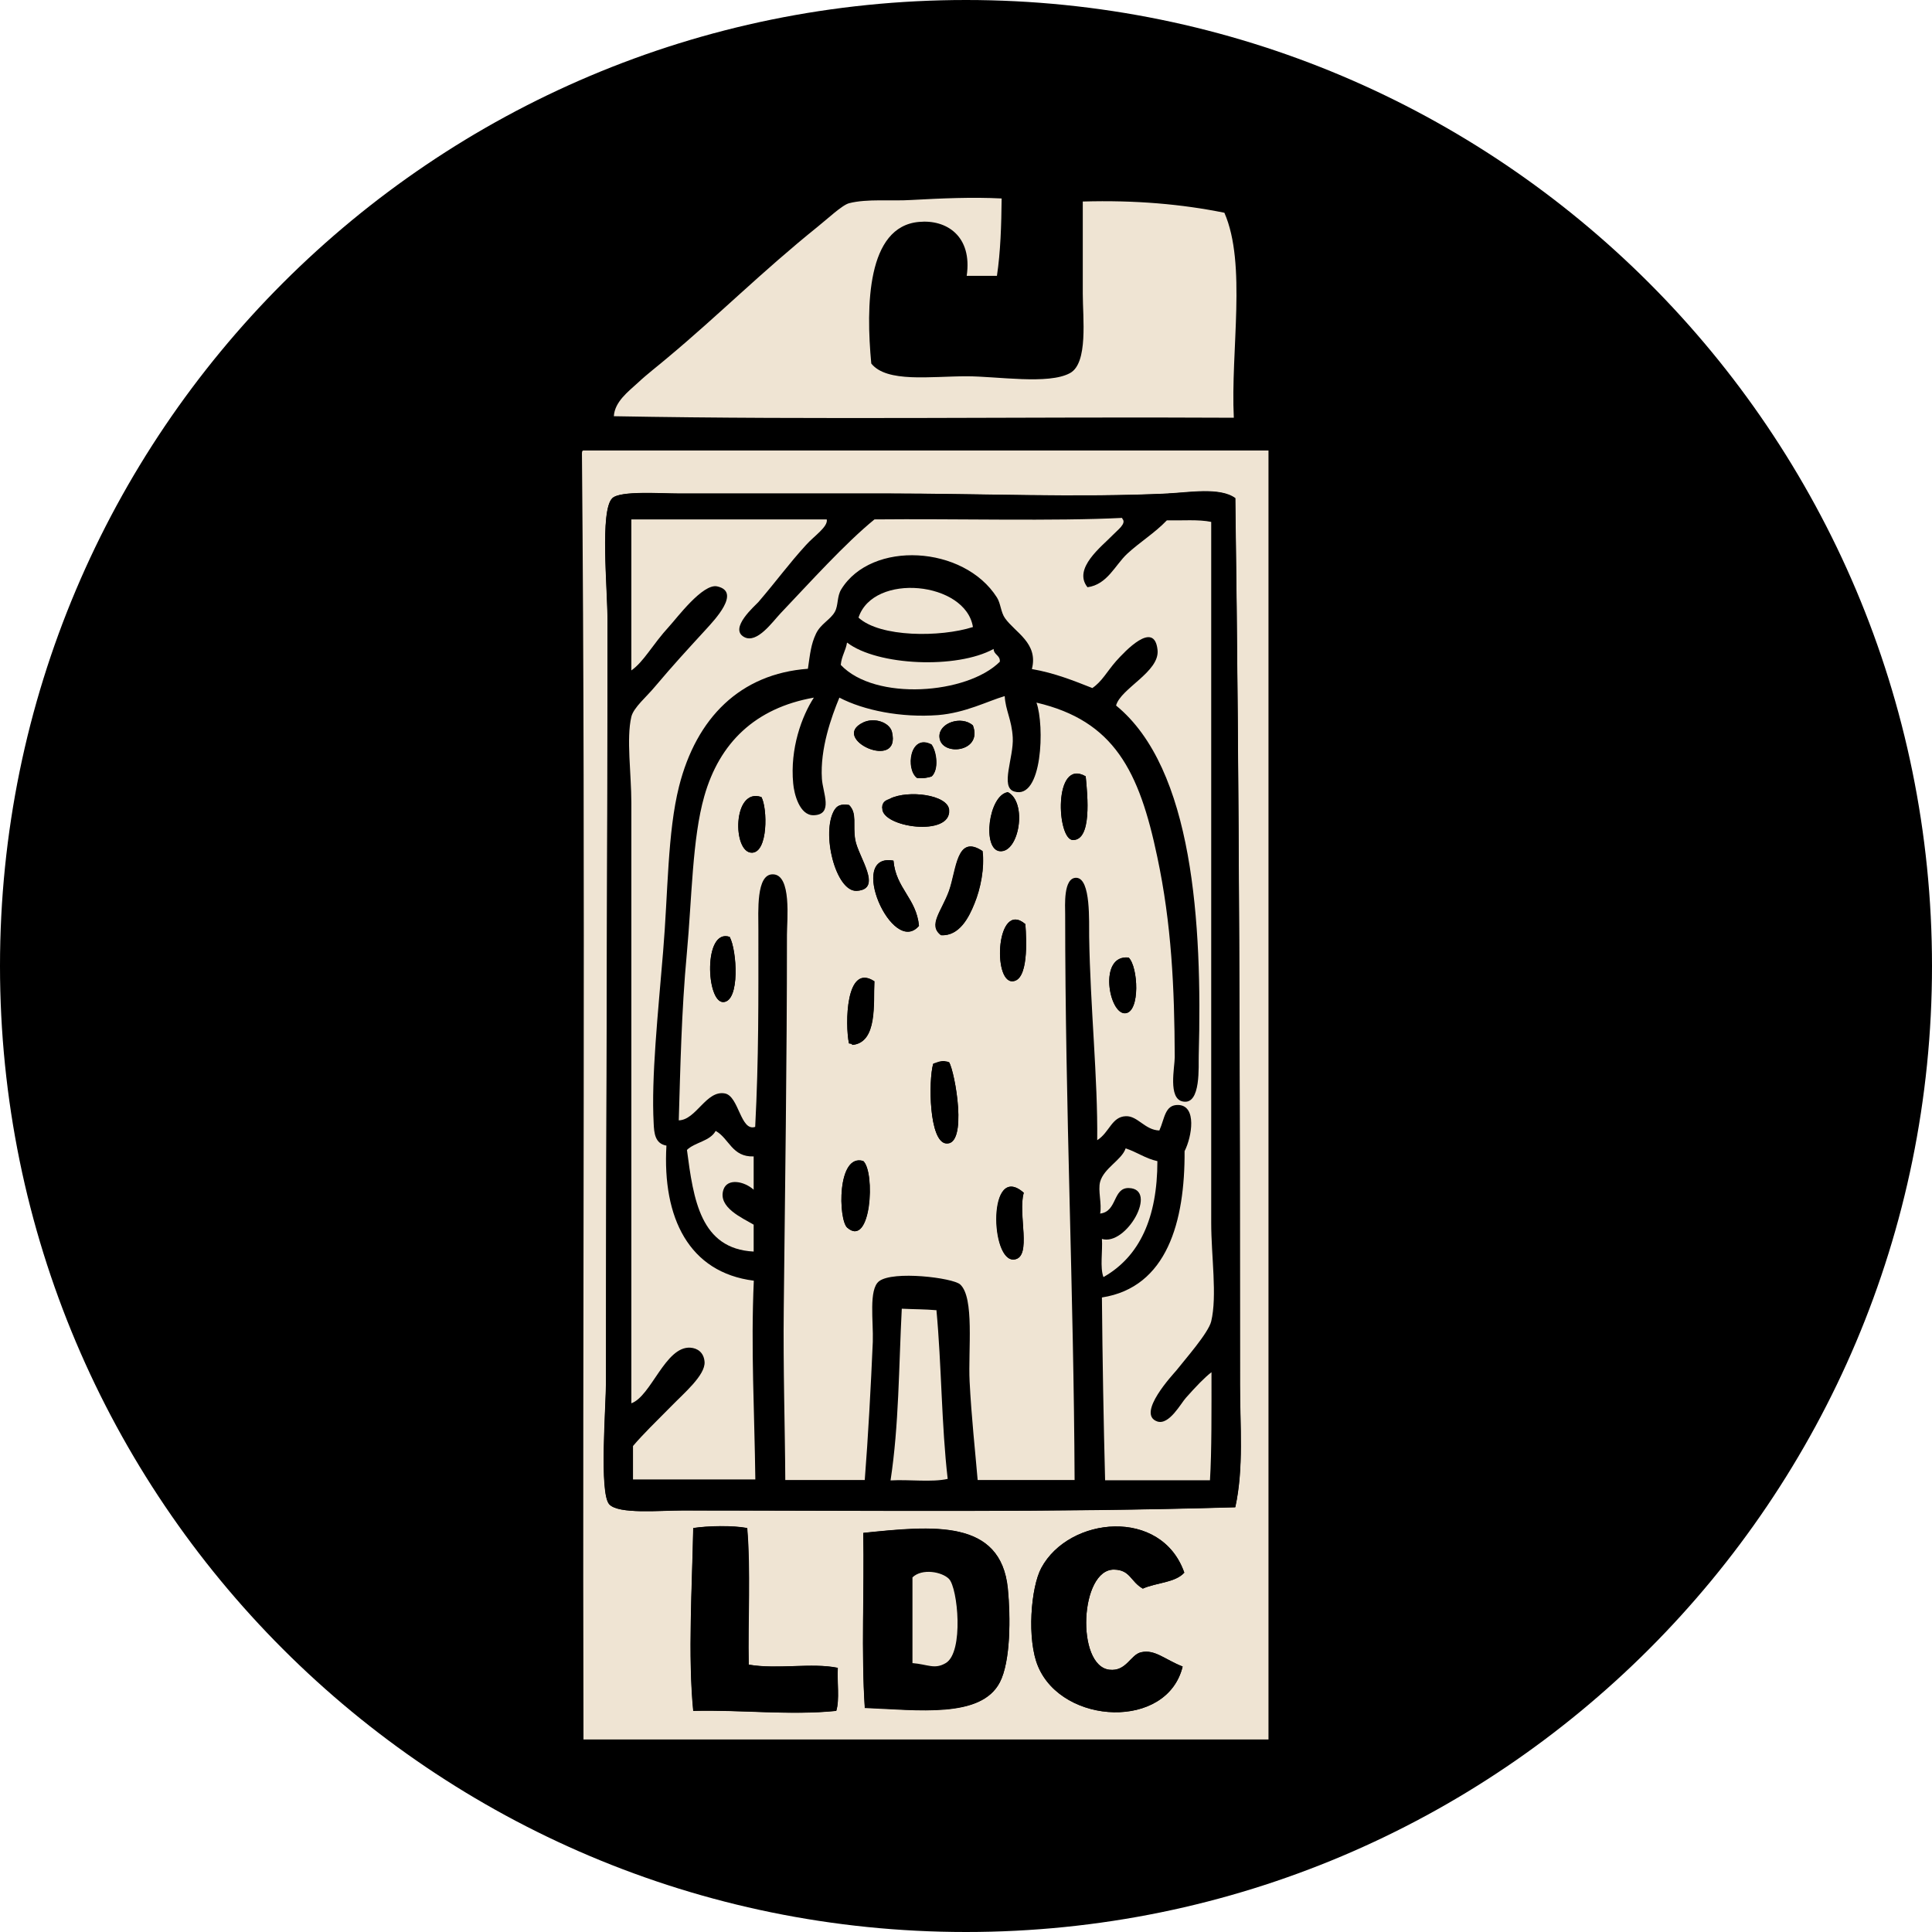
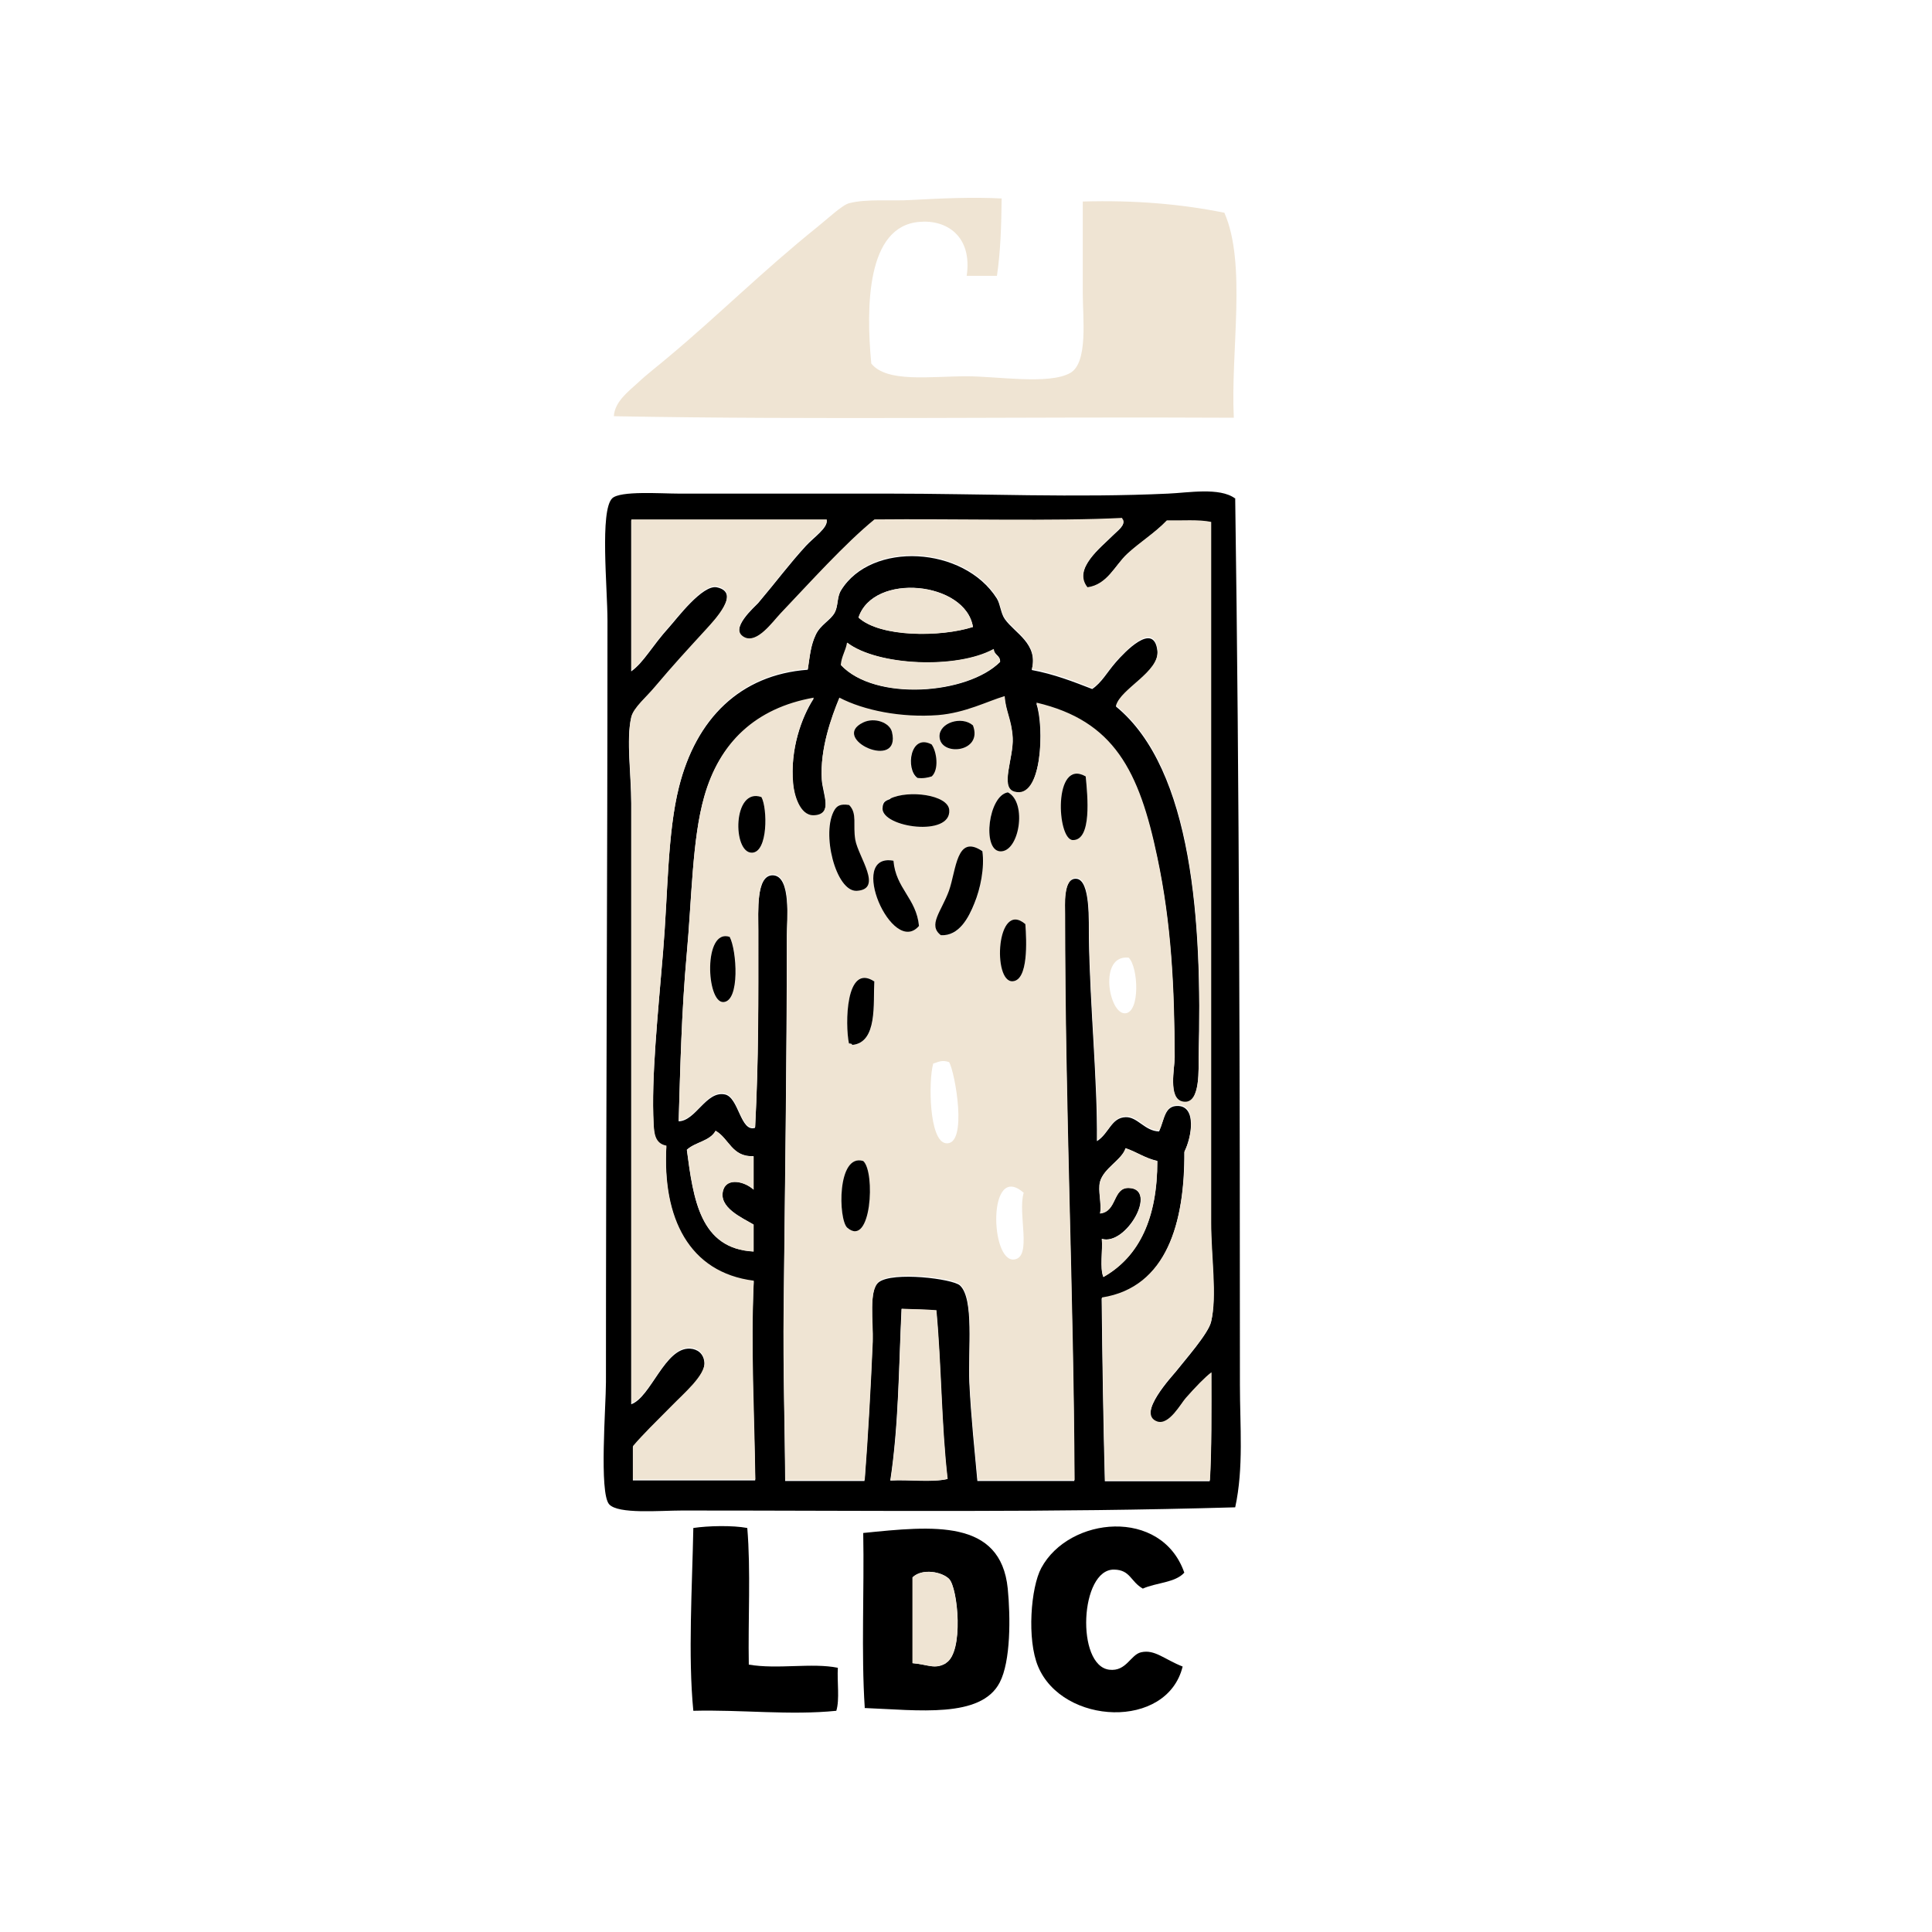
<svg xmlns="http://www.w3.org/2000/svg" id="a" viewBox="0 0 139.3 139.3">
-   <path d="M69.65,139.3c38.47,0,69.65-31.18,69.65-69.65S108.11,0,69.65,0,0,31.18,0,69.65s31.18,69.65,69.65,69.65Z" />
  <path d="M72.22,14.27c-.02,1.98-.08,3.89-.34,5.62h-2.18c.42-2.86-1.45-4.08-3.44-3.89-3.76.33-3.83,6.07-3.44,10.21,1.12,1.4,4.26.92,6.88.92,2.21,0,5.9.62,7.45-.23,1.32-.72.92-3.97.92-5.73v-6.64c3.78-.11,7.16.19,10.21.81,1.62,3.7.44,9.96.68,14.78-14.86-.08-30.02.16-44.7-.11.06-1.04,1.03-1.77,1.73-2.41.68-.64,1.48-1.24,2.18-1.84,3.62-3.02,6.77-6.18,10.77-9.4.68-.54,1.79-1.59,2.29-1.71,1.28-.33,3.05-.14,4.46-.23,2.22-.12,4.4-.22,6.53-.11v-.03Z" fill="#efe4d3" fill-rule="evenodd" />
-   <path d="M42.07,32.48h49.39v92.94h-49.39c-.08-30.82.16-61.96-.11-92.6,0-.16-.02-.33.11-.34ZM84.24,35.58c-6.6.31-13.58,0-20.16,0h-15.12c-1.29,0-4.25-.22-4.81.34-.9.89-.34,6.47-.34,8.82,0,18.9-.11,36.54-.11,54.89,0,1.76-.5,8,.23,8.82.65.75,3.66.45,5.27.45,14.31,0,26.32.16,39.87-.23.62-2.85.34-5.88.34-8.82,0-21.08-.05-43.16-.34-63.94-1.1-.81-3.39-.4-4.81-.34l-.03.02ZM49.98,110.18c-.08,4.23-.39,9.21,0,13.18,3.45-.09,6.99.34,10.31,0,.25-.81.05-2.1.11-3.1-1.85-.39-4.34.12-6.43-.23-.08-3.25.16-6.8-.11-9.85-1.06-.2-2.83-.16-3.89,0ZM75.08,113.05c-.75,1.4-1.06,5.17-.23,7.11,1.79,4.21,9.32,4.57,10.42,0-1.32-.53-1.99-1.25-2.99-1.03-.78.17-1.06,1.4-2.29,1.26-2.43-.28-2.13-7.26.34-7.22,1.17.02,1.18.87,2.07,1.37.95-.43,2.33-.42,2.99-1.15-1.65-4.71-8.31-4.06-10.31-.34ZM72.09,121.3c.78-1.51.78-4.73.58-6.77-.51-5.02-5.4-4.53-10.42-4.01.08,4.17-.16,8.63.11,12.6,3.84.16,8.39.78,9.74-1.84v.02Z" fill="#efe4d3" fill-rule="evenodd" />
  <path d="M89.06,35.92c.3,20.78.34,42.86.34,63.94,0,2.94.28,5.97-.34,8.82-13.57.39-25.56.23-39.87.23-1.62,0-4.62.28-5.27-.45-.73-.82-.23-7.08-.23-8.82,0-18.34.11-36,.11-54.89,0-2.35-.56-7.93.34-8.82.58-.56,3.53-.34,4.81-.34h15.12c6.6,0,13.57.31,20.16,0,1.43-.06,3.7-.47,4.81.34l.03-.02ZM63.04,37.52c-2.12,1.71-4.64,4.53-6.77,6.77-.58.61-1.71,2.22-2.63,1.71-1.12-.62.81-2.27,1.03-2.52,1.37-1.62,2.18-2.74,3.44-4.12.56-.61,1.6-1.31,1.49-1.84h-14.09v10.89c.93-.67,1.48-1.8,2.75-3.2.51-.56,2.4-3.1,3.44-2.86,1.76.39-.22,2.44-.81,3.1-1.51,1.66-2.29,2.49-3.67,4.12-.59.7-1.56,1.51-1.71,2.18-.37,1.57,0,4.11,0,6.19v43.31c1.43-.51,2.43-4.12,4.25-4.01.5.03.98.33,1.03,1.03.06.96-1.51,2.3-2.41,3.2-1.09,1.1-2.04,2.01-2.75,2.86v2.41h8.82c-.08-4.9-.34-9.37-.11-14.33-4.68-.59-6.6-4.54-6.3-9.74-.82-.14-.89-.92-.92-1.6-.17-3.31.31-7.9.68-12.38.36-4.26.31-8.57,1.15-11.92,1.24-4.95,4.42-8.12,9.29-8.48.16-1.09.22-1.76.58-2.52.34-.73,1.06-1.03,1.37-1.6.25-.47.14-1.09.45-1.6,2.18-3.56,8.85-3.19,11.23.58.26.42.28,1.07.58,1.49.73,1.03,2.43,1.77,1.94,3.67,1.62.3,2.99.84,4.36,1.37.7-.48,1.04-1.17,1.71-1.94.61-.7,2.74-2.97,2.99-.81.17,1.59-2.66,2.77-2.99,4.01,5.55,4.54,6.22,15.7,5.96,25.22-.02.72.19,3.61-1.15,3.33-1.07-.23-.58-2.47-.58-3.2-.03-5.01-.23-9.6-1.26-14.44-1.31-6.18-3.1-9.8-8.71-11.12.59,1.65.42,7.05-1.6,6.41-1.04-.33-.05-2.47-.11-3.89-.06-1.28-.51-1.93-.58-2.99-1.23.36-2.83,1.23-4.81,1.37-2.66.2-5.34-.34-7.11-1.26-.58,1.4-1.4,3.69-1.26,5.85.06,1.01.86,2.58-.58,2.63-1.03.03-1.43-1.57-1.49-2.29-.23-2.52.62-4.85,1.49-6.19-4.25.73-6.81,3.25-7.9,7.11-.87,3.05-.89,7.33-1.26,11.34-.37,4.15-.47,8.4-.58,12.03,1.24-.03,1.98-2.21,3.33-1.94,1.01.2,1.12,2.75,2.18,2.41.26-5.02.23-9.05.23-14.2,0-1.34-.17-4,1.03-4.01,1.38,0,1.03,3.31,1.03,4.36,0,9.47-.14,18.08-.23,26.93-.05,4.32.09,8.59.11,12.38h5.72c.23-3.05.44-6.72.58-9.97.06-1.46-.3-3.76.45-4.36,1.01-.78,5.32-.25,5.85.23,1.04.95.58,4.74.68,6.99.12,2.55.4,5.1.58,7.11h6.99c-.06-13.49-.68-26.84-.68-40.79,0-.59-.16-2.68.81-2.63,1.06.05.9,3.2.92,4.25.08,5.07.62,10.25.58,14.67.87-.54,1.03-1.7,2.07-1.73.86-.03,1.37,1,2.41,1.03.39-.86.39-1.87,1.37-1.84,1.35.05.98,2.27.45,3.33.03,5.07-1.26,9.82-5.96,10.55.05,4.51.12,9.01.23,13.18h7.56c.14-2.07.12-5.21.11-7.79-.45.34-1.14,1.03-1.84,1.84-.34.39-1.21,2.01-2.07,1.71-1.56-.53,1.2-3.44,1.37-3.67.61-.78,2.32-2.71,2.52-3.55.44-1.84,0-4.7,0-7.11v-50.54c-.92-.19-2.12-.09-3.2-.11-.89.9-1.93,1.56-2.86,2.41-.87.79-1.43,2.22-2.86,2.41-1.1-1.35,1.03-2.96,1.84-3.78.33-.34,1-.79.68-1.15-4.87.25-12.07.05-17.87.11l.03-.02ZM61.9,44.52c1.54,1.43,5.9,1.43,8.25.68-.53-3.28-7.17-3.95-8.25-.68ZM60.64,47.96c2.47,2.63,9.12,2.12,11.47-.23.03-.48-.44-.48-.45-.92-2.64,1.45-8.35,1.21-10.55-.45-.11.58-.4.98-.45,1.6h-.02ZM51.59,81.53c-.4.75-1.48.81-2.07,1.37.47,3.58.96,7.14,4.81,7.33v-1.94c-.79-.48-2.6-1.24-2.18-2.52.28-.86,1.51-.61,2.18,0v-2.41c-1.59.06-1.77-1.29-2.75-1.84l.02.02ZM81.15,82.79c-.26.84-1.56,1.42-1.84,2.41-.17.65.14,1.6,0,2.29,1.24-.14.9-1.87,2.07-1.84,2.15.05-.19,4.2-1.94,3.67.08.89-.16,2.07.11,2.75,2.61-1.48,3.9-4.28,3.89-8.37-.87-.19-1.49-.65-2.29-.92ZM65,94.37c-.2,4.25-.2,8.35-.81,12.38,1.34-.08,2.97.16,4.12-.11-.45-3.87-.44-8.2-.81-12.15-.96-.08-1.45-.06-2.52-.11l.02-.02Z" fill-rule="evenodd" />
  <path d="M80.93,37.41c.31.34-.36.81-.68,1.15-.81.84-2.92,2.43-1.84,3.78,1.43-.19,1.99-1.6,2.86-2.41.93-.86,1.98-1.49,2.86-2.41,1.09.02,2.29-.08,3.2.11v50.53c0,2.41.44,5.27,0,7.11-.2.84-1.91,2.77-2.52,3.55-.19.23-2.92,3.13-1.37,3.67.86.29,1.71-1.32,2.07-1.71.7-.79,1.37-1.49,1.84-1.84,0,2.58.02,5.73-.11,7.79h-7.56c-.11-4.17-.19-8.67-.23-13.18,4.7-.73,5.99-5.48,5.96-10.55.53-1.04.9-3.28-.45-3.33-.98-.03-.98.98-1.37,1.84-1.04-.03-1.56-1.06-2.41-1.03-1.03.03-1.18,1.17-2.07,1.73.05-4.42-.5-9.6-.58-14.67-.02-1.04.14-4.2-.92-4.25-.96-.03-.81,2.05-.81,2.63,0,13.95.62,27.3.68,40.79h-6.99c-.17-2.01-.45-4.54-.58-7.11-.11-2.26.36-6.04-.68-6.99-.53-.48-4.84-1.01-5.85-.23-.76.59-.4,2.89-.45,4.36-.14,3.25-.34,6.92-.58,9.97h-5.73c-.02-3.8-.16-8.06-.11-12.38.09-8.85.23-17.45.23-26.93,0-1.04.36-4.37-1.03-4.36-1.2,0-1.03,2.66-1.03,4.01,0,5.17.03,9.18-.23,14.2-1.06.36-1.17-2.21-2.18-2.41-1.35-.26-2.07,1.91-3.33,1.94.11-3.62.19-7.87.58-12.03.37-4.01.39-8.29,1.26-11.34,1.09-3.84,3.66-6.36,7.9-7.11-.87,1.34-1.73,3.67-1.49,6.19.06.72.45,2.33,1.49,2.29,1.43-.05.64-1.63.58-2.63-.14-2.16.68-4.45,1.26-5.85,1.76.92,4.45,1.46,7.11,1.26,1.98-.16,3.58-1.01,4.81-1.37.06,1.04.51,1.7.58,2.99.08,1.43-.93,3.58.11,3.89,2.04.62,2.19-4.78,1.6-6.41,5.6,1.31,7.41,4.93,8.71,11.12,1.03,4.84,1.24,9.43,1.26,14.44,0,.73-.5,2.99.58,3.2,1.34.28,1.12-2.61,1.15-3.33.26-9.51-.4-20.68-5.96-25.22.33-1.24,3.16-2.43,2.99-4.01-.23-2.18-2.36.11-2.99.81-.68.78-1.01,1.46-1.71,1.94-1.37-.54-2.74-1.09-4.36-1.37.48-1.88-1.21-2.63-1.94-3.67-.3-.42-.31-1.07-.58-1.49-2.38-3.76-9.05-4.14-11.23-.58-.31.51-.2,1.14-.45,1.6-.31.58-1.03.87-1.37,1.6-.36.76-.42,1.43-.58,2.52-4.87.36-8.04,3.53-9.29,8.48-.84,3.34-.79,7.65-1.15,11.92-.37,4.48-.86,9.07-.68,12.38.03.68.09,1.46.92,1.6-.3,5.2,1.62,9.15,6.3,9.74-.22,4.96.05,9.41.11,14.33h-8.82v-2.41c.72-.85,1.66-1.76,2.75-2.86.89-.92,2.47-2.24,2.41-3.2-.05-.7-.53-1-1.03-1.03-1.8-.11-2.82,3.5-4.25,4.01v-43.31c0-2.07-.37-4.62,0-6.19.16-.67,1.12-1.46,1.71-2.18,1.38-1.63,2.15-2.46,3.67-4.12.59-.65,2.57-2.71.81-3.1-1.04-.23-2.92,2.3-3.44,2.86-1.28,1.4-1.82,2.54-2.75,3.2v-10.89h14.09c.11.53-.93,1.21-1.49,1.84-1.26,1.38-2.07,2.52-3.44,4.12-.22.25-2.15,1.9-1.03,2.52.93.51,2.05-1.1,2.63-1.71,2.13-2.24,4.65-5.04,6.77-6.77,5.8-.06,13.01.14,17.88-.11l-.03.03ZM64.31,52.77c-.17-.67-1.24-1.07-2.07-.68-2.47,1.18,2.77,3.58,2.07.68ZM67.73,53.11c.05,1.46,3.16,1.17,2.41-.81-.82-.73-2.44-.19-2.41.81ZM66.13,56.1c.42.03.75-.02,1.03-.11.53-.48.37-1.76,0-2.29-1.57-.84-1.9,1.8-1.03,2.41v-.02ZM77.36,60.56c1.37.02,1.06-3.17.92-4.59-2.35-1.35-2.08,4.57-.92,4.59ZM72.09,61.36c1.4.14,1.99-3.53.58-4.25-1.4.2-1.87,4.12-.58,4.25ZM54.22,61.48c1.17-.02,1.12-3.2.68-4.01-2.1-.73-2.1,4.04-.68,4.01ZM63.61,58.28c-.05,1.38,4.98,2.08,4.81.11-.09-1.09-2.94-1.45-4.25-.81-.25.12-.56.16-.58.68l.02.02ZM60.17,58.38c-1,1.62.08,5.94,1.6,5.85,1.9-.11.11-2.44-.11-3.67-.2-1.09.16-1.91-.45-2.52-.62-.09-.87.08-1.03.34h-.02ZM68.44,64.23c-.54,1.51-1.54,2.47-.58,3.2,1.32.08,2.01-1.29,2.41-2.29.44-1.07.73-2.57.58-3.78-1.87-1.24-1.85,1.32-2.41,2.86ZM66.26,66.75c-.19-1.99-1.66-2.69-1.84-4.7-3.38-.61-.09,6.95,1.84,4.7ZM73.01,70.75c1.14-.06,1.01-2.91.92-4.12-2.08-1.77-2.38,4.2-.92,4.12ZM52.16,72.25c1.21-.06.98-3.75.45-4.7-1.91-.64-1.7,4.76-.45,4.7ZM81.15,73.06c1.07-.11.92-3.34.23-4.01-2.21-.25-1.43,4.14-.23,4.01ZM61.22,75.23c.09.03.23,0,.23.11,1.85-.16,1.52-3.03,1.6-4.59-2.08-1.38-2.12,3.11-1.84,4.46v.02ZM67.28,76.71c-.34,1.24-.3,5.57.92,5.72,1.62.2.65-5.18.23-5.85-.51-.17-.72-.03-1.15.11v.02ZM61.09,88.52c1.71,1.48,2.02-4.03,1.15-4.81-1.9-.56-1.8,4.25-1.15,4.81ZM73.13,90.81c1.31-.17.23-3.31.68-4.81-2.61-2.29-2.43,5.04-.68,4.81Z" fill="#efe4d3" fill-rule="evenodd" />
  <path d="M70.15,45.21c-2.35.75-6.7.75-8.25-.68,1.07-3.27,7.73-2.6,8.25.68Z" fill="#efe4d3" fill-rule="evenodd" />
  <path d="M61.09,46.34c2.18,1.66,7.9,1.91,10.55.45.02.44.48.44.45.92-2.35,2.35-8.99,2.86-11.47.23.06-.64.36-1.03.45-1.6h.02Z" fill="#efe4d3" fill-rule="evenodd" />
  <path d="M62.24,52.09c.81-.39,1.9,0,2.07.68.7,2.88-4.54.5-2.07-.68Z" fill-rule="evenodd" />
  <path d="M70.15,52.3c.75,1.96-2.36,2.27-2.41.81-.03-1,1.59-1.52,2.41-.81Z" fill-rule="evenodd" />
  <path d="M67.18,53.69c.37.53.53,1.8,0,2.29-.28.09-.61.16-1.03.11-.87-.61-.54-3.25,1.03-2.41v.02Z" fill-rule="evenodd" />
  <path d="M78.28,55.98c.14,1.42.45,4.6-.92,4.59-1.17,0-1.43-5.94.92-4.59Z" fill-rule="evenodd" />
  <path d="M72.67,57.13c1.42.72.82,4.37-.58,4.25-1.29-.12-.82-4.03.58-4.25Z" fill-rule="evenodd" />
  <path d="M54.9,57.47c.44.81.48,3.98-.68,4.01-1.42.03-1.4-4.74.68-4.01Z" fill-rule="evenodd" />
  <path d="M64.19,57.58c1.31-.64,4.15-.28,4.25.81.17,1.98-4.85,1.28-4.81-.11.02-.54.31-.56.58-.68l-.02-.02Z" fill-rule="evenodd" />
  <path d="M61.22,58.04c.61.61.26,1.43.45,2.52.22,1.23,2.02,3.55.11,3.67-1.52.09-2.6-4.22-1.6-5.85.17-.26.4-.44,1.03-.34h.02Z" fill-rule="evenodd" />
  <path d="M70.83,61.36c.17,1.21-.14,2.72-.58,3.78-.4,1-1.09,2.36-2.41,2.29-.96-.73.03-1.7.58-3.2.54-1.54.54-4.12,2.41-2.86Z" fill-rule="evenodd" />
  <path d="M64.42,62.06c.17,2.01,1.65,2.71,1.84,4.7-1.93,2.26-5.21-5.31-1.84-4.7Z" fill-rule="evenodd" />
  <path d="M73.93,66.63c.09,1.21.22,4.06-.92,4.12-1.46.08-1.17-5.9.92-4.12Z" fill-rule="evenodd" />
  <path d="M52.61,67.55c.51.95.76,4.64-.45,4.7-1.24.06-1.46-5.34.45-4.7Z" fill-rule="evenodd" />
-   <path d="M81.38,69.04c.68.67.84,3.9-.23,4.01-1.2.12-1.98-4.26.23-4.01Z" fill-rule="evenodd" />
  <path d="M63.04,70.75c-.09,1.56.25,4.43-1.6,4.59,0-.11-.14-.09-.23-.11-.28-1.35-.25-5.85,1.84-4.46v-.02Z" fill-rule="evenodd" />
-   <path d="M68.43,76.6c.42.67,1.38,6.05-.23,5.85-1.21-.16-1.26-4.5-.92-5.72.44-.16.64-.28,1.15-.11v-.02Z" fill-rule="evenodd" />
  <path d="M54.34,83.37v2.41c-.67-.61-1.9-.86-2.18,0-.42,1.28,1.38,2.04,2.18,2.52v1.94c-3.84-.2-4.34-3.75-4.81-7.33.58-.56,1.66-.62,2.07-1.37.98.54,1.17,1.9,2.75,1.84l-.02-.02Z" fill="#efe4d3" fill-rule="evenodd" />
  <path d="M83.45,83.71c0,4.09-1.28,6.89-3.89,8.37-.26-.68-.05-1.87-.11-2.75,1.76.53,4.09-3.61,1.94-3.67-1.17-.03-.82,1.7-2.07,1.84.14-.7-.17-1.65,0-2.29.28-1,1.56-1.57,1.84-2.41.81.26,1.42.73,2.29.92Z" fill="#efe4d3" fill-rule="evenodd" />
  <path d="M62.24,83.71c.89.79.58,6.3-1.15,4.81-.65-.58-.75-5.38,1.15-4.81Z" fill-rule="evenodd" />
-   <path d="M73.82,86c-.45,1.51.62,4.64-.68,4.81-1.73.23-1.91-7.09.68-4.81Z" fill-rule="evenodd" />
  <path d="M67.52,94.48c.37,3.95.36,8.28.81,12.15-1.15.26-2.78.03-4.12.11.61-4.01.59-8.14.81-12.38,1.07.05,1.57.03,2.52.11l-.02.02Z" fill="#efe4d3" fill-rule="evenodd" />
  <path d="M53.88,110.17c.26,3.07.05,6.61.11,9.85,2.07.36,4.56-.15,6.42.23-.06,1,.14,2.29-.11,3.1-3.33.34-6.86-.09-10.31,0-.39-3.97-.08-8.95,0-13.18,1.07-.16,2.83-.2,3.89,0Z" fill-rule="evenodd" />
  <path d="M85.39,113.39c-.65.73-2.04.72-2.99,1.15-.89-.5-.89-1.35-2.07-1.37-2.47-.05-2.77,6.94-.34,7.22,1.23.14,1.52-1.09,2.29-1.26.98-.22,1.65.5,2.99,1.03-1.12,4.57-8.65,4.22-10.42,0-.82-1.94-.53-5.71.23-7.11,2.01-3.72,8.67-4.36,10.31.34Z" fill-rule="evenodd" />
  <path d="M62.35,123.13c-.26-3.97-.03-8.45-.11-12.6,5.02-.51,9.91-1.03,10.42,4.01.2,2.04.22,5.24-.58,6.77-1.35,2.61-5.9,1.99-9.74,1.84v-.02ZM68.2,119.91c1.32-.78.87-5.43.23-6.07-.51-.51-1.93-.79-2.63-.11v6.19c1.12.09,1.6.48,2.41,0h-.02Z" fill-rule="evenodd" />
  <path d="M65.79,119.92v-6.19c.7-.67,2.13-.4,2.63.11.64.64,1.09,5.29-.23,6.07-.81.48-1.29.09-2.41,0l.02.02Z" fill="#efe4d3" fill-rule="evenodd" />
</svg>